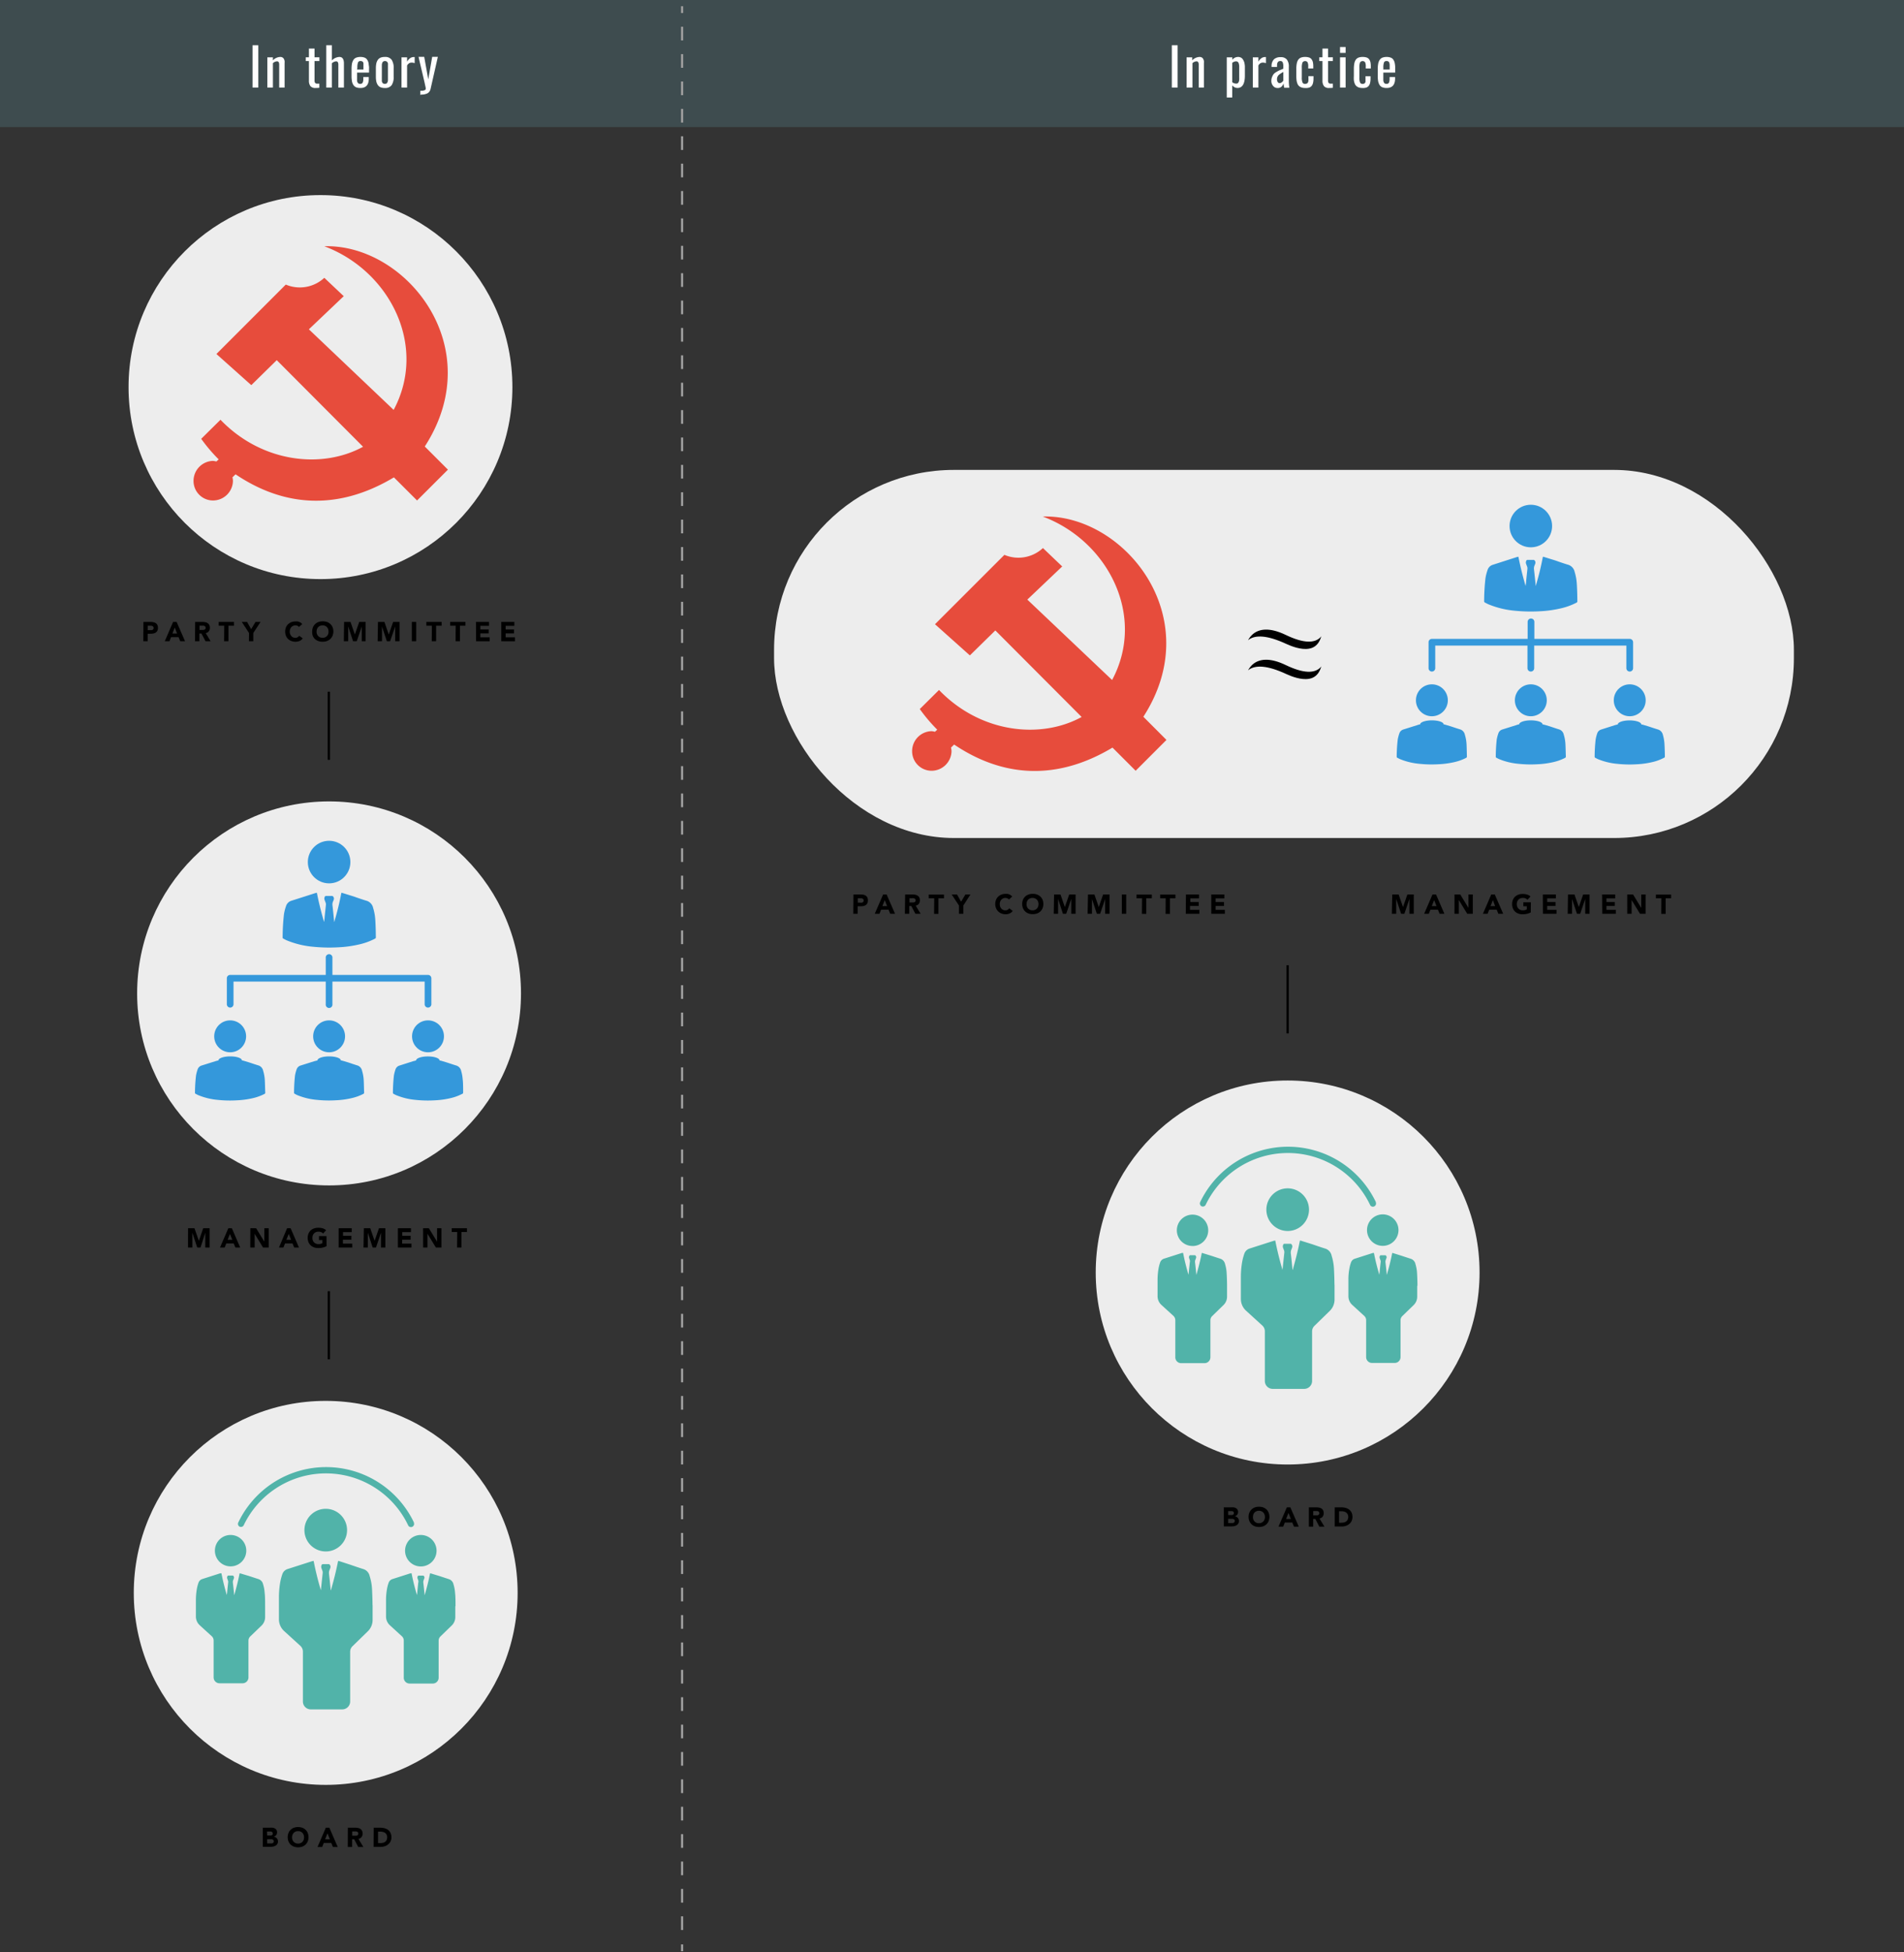
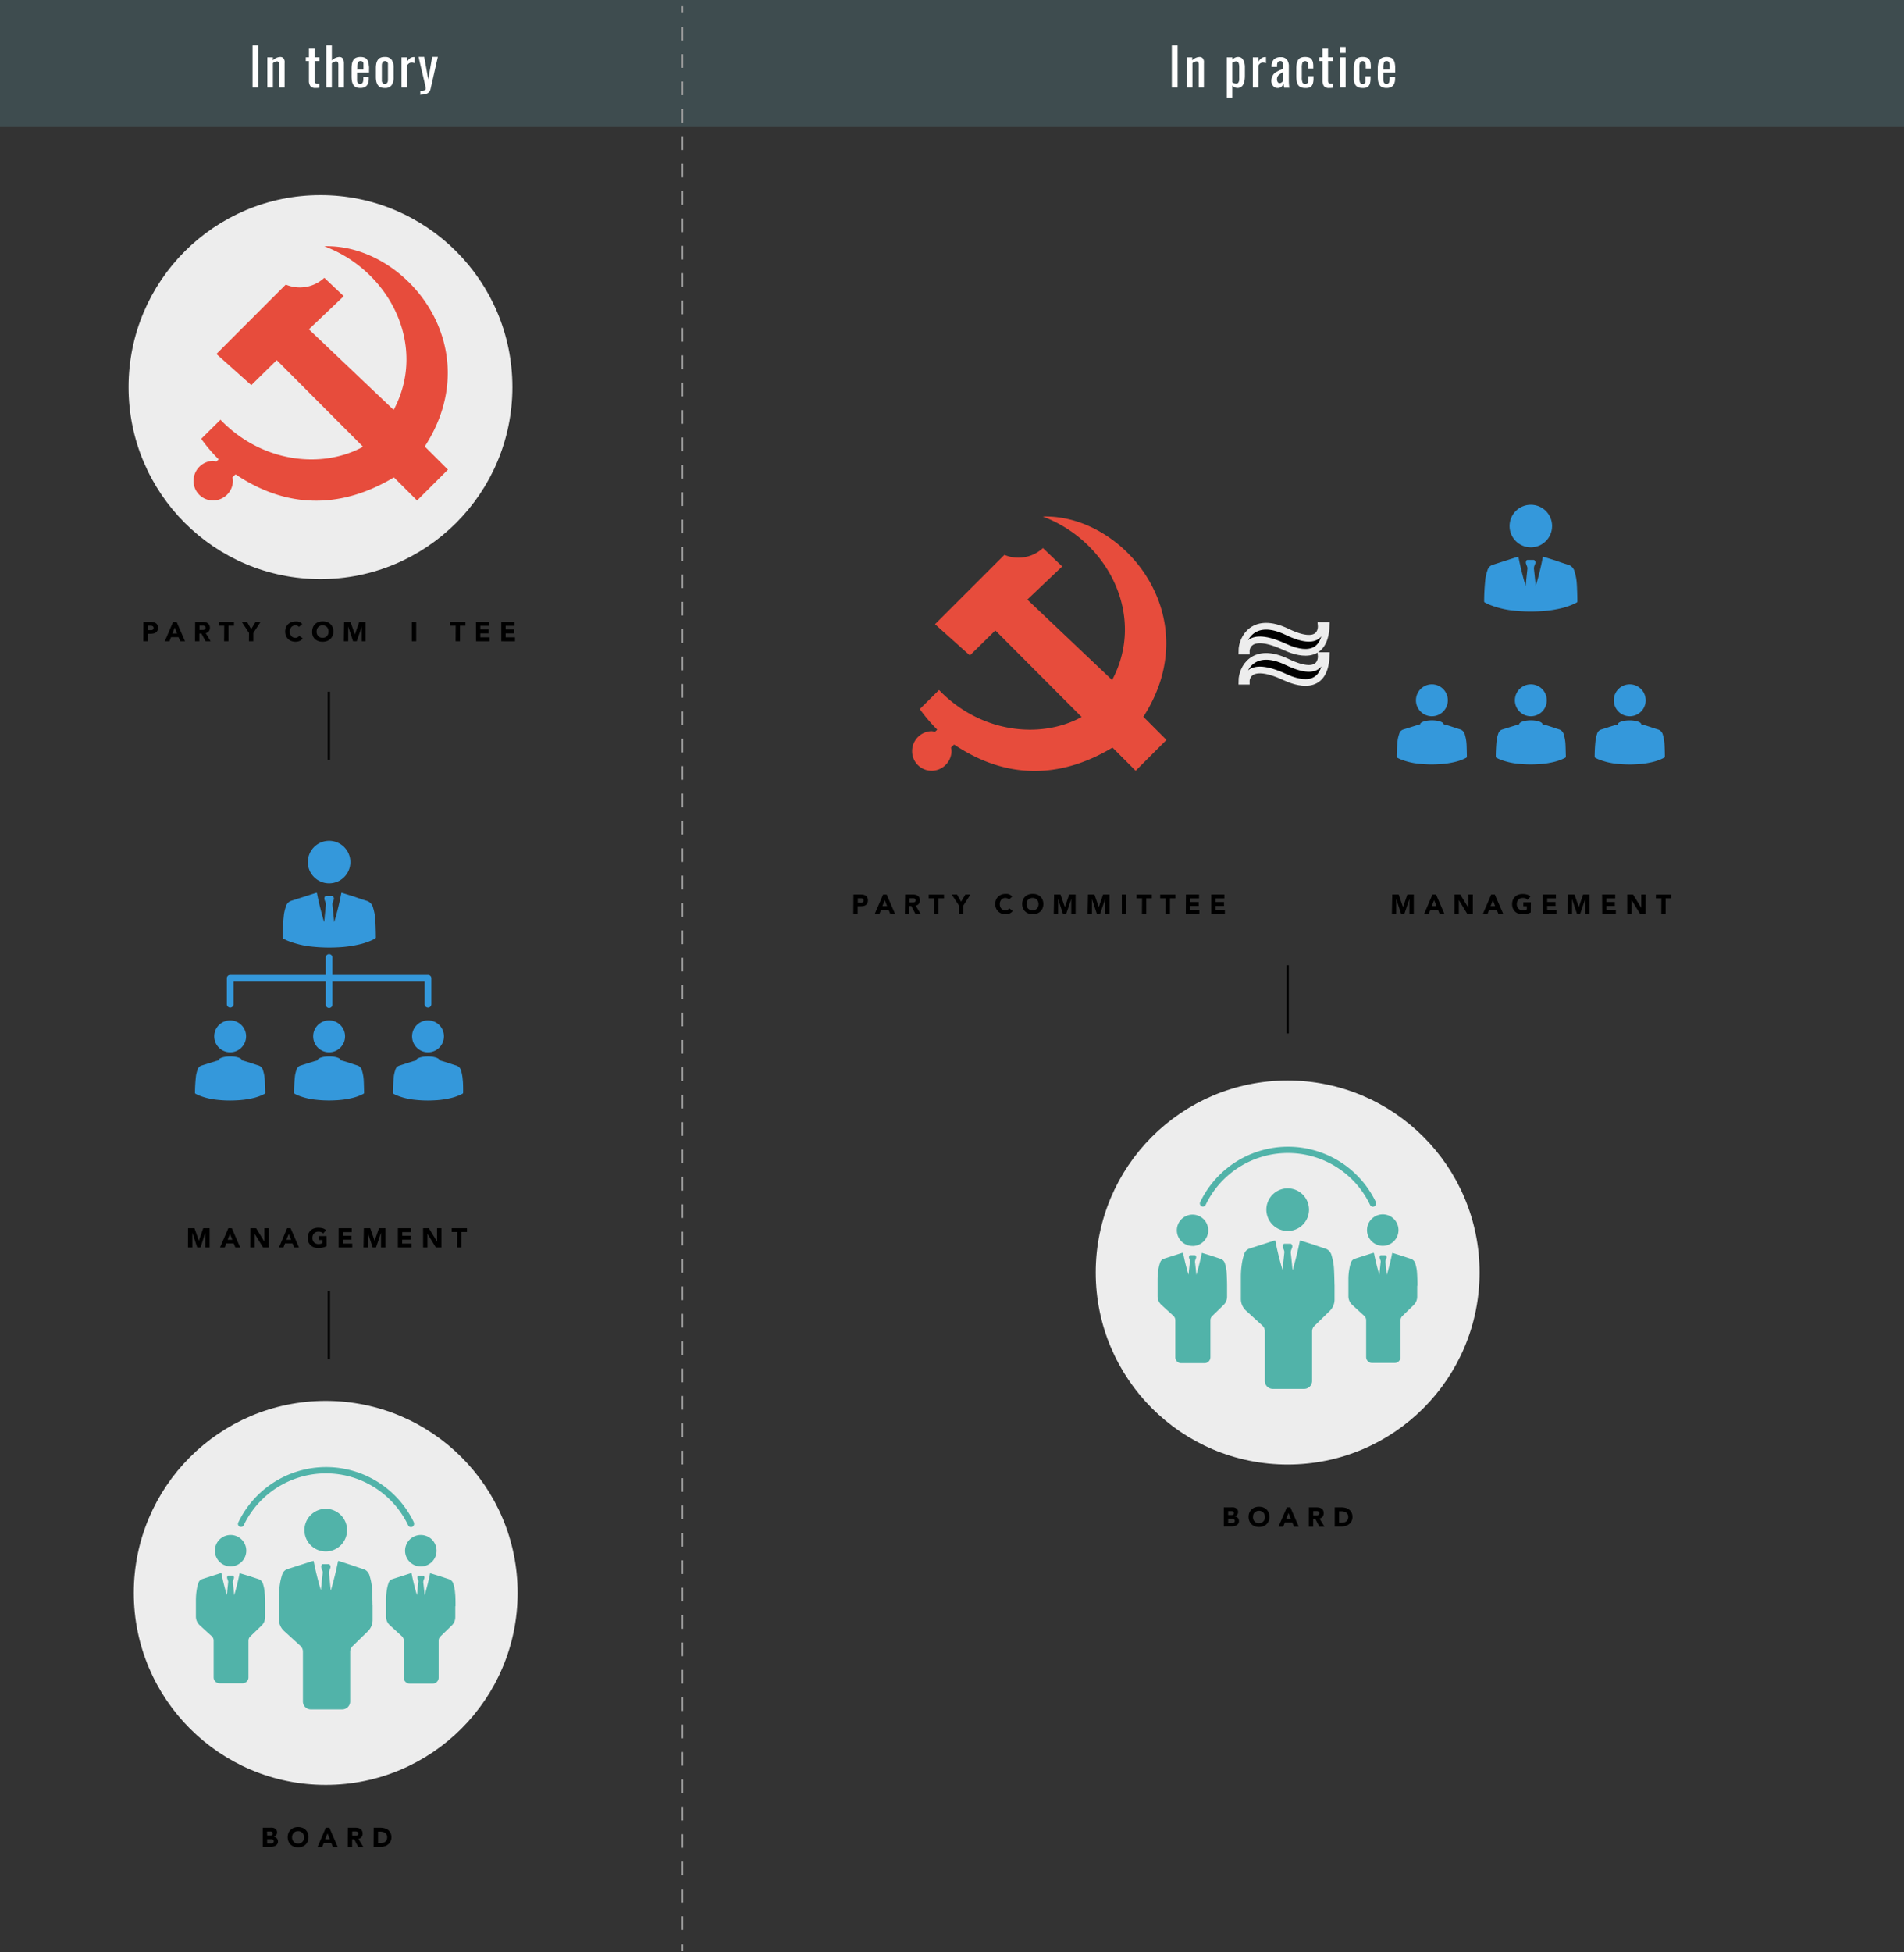
<svg xmlns="http://www.w3.org/2000/svg" id="Layer_1" data-name="Layer 1" viewBox="0 0 436.8 447.67">
  <rect x="0" y="0" width="436.8" height="447.67" fill="#333333" stroke="none" />
  <defs>
    <style>.cls-1{fill:#ededed;}.cls-2{fill:#3e4c4f;}.cls-3{fill:#51b3a9;}.cls-4{fill:#e74c3c;}.cls-5{fill:#3498db;}.cls-6{fill:#fff;}.cls-7,.cls-8,.cls-9{fill:none;stroke-width:0.52px;}.cls-7{stroke:#000;}.cls-10,.cls-7,.cls-8,.cls-9{stroke-miterlimit:10;}.cls-8,.cls-9{stroke:#9b9b9b;}.cls-9{stroke-dasharray:3.14 3.14;}.cls-10{stroke:#ededed;stroke-width:1.54px;}</style>
  </defs>
  <title>in theory in practice</title>
-   <rect class="cls-1" x="177.58" y="107.76" width="233.96" height="84.41" rx="41.25" ry="41.25" />
  <rect class="cls-2" x="-5.1" y="-6" width="447" height="35.14" />
  <circle class="cls-1" cx="74.72" cy="365.28" r="44.03" />
  <path class="cls-3" d="M74.73,346a4.89,4.89,0,1,1-4.89,4.93A4.89,4.89,0,0,1,74.73,346Zm10.73,22c0-.87-.07-3-.13-3.87a11.74,11.74,0,0,0-.52-2.69,2.15,2.15,0,0,0-1.39-1.6c-1-.31-2-.65-3-1L77.83,358c-.26-.08-.26-.06-.32.23-.41,2.06-.92,4.07-1.49,6.07,0,.14-.09.27-.15.45v-.13c-.13-1.22-.24-2.45-.39-3.68a1.77,1.77,0,0,1,.13-.94,4.68,4.68,0,0,0,.18-.48.72.72,0,0,0-.3-.83H74a.24.24,0,0,0-.15.09.9.9,0,0,0-.1.84c.07.19.13.39.21.57a1.26,1.26,0,0,1,.06.61c-.09.88-.19,1.78-.28,2.66l-.13,1.21h0c-.65-2.16-1.21-4.42-1.66-6.72l-.34.06-2.88.92-2.71.87A1.85,1.85,0,0,0,64.77,361a12.72,12.72,0,0,0-.5,1.93,20.38,20.38,0,0,0-.28,3.41v5a3.64,3.64,0,0,0,1.19,2.69l3.72,3.39a1.79,1.79,0,0,1,.59,1.34v11.39A1.81,1.81,0,0,0,71.31,392h7.2a1.82,1.82,0,0,0,1.82-1.81V378.81a1.77,1.77,0,0,1,.54-1.3l3.5-3.41a3.62,3.62,0,0,0,1.11-2.61v-3.36h0A.41.41,0,0,1,85.46,368ZM52.9,359.2a3.6,3.6,0,1,0-3.6-3.6A3.6,3.6,0,0,0,52.9,359.2Zm7.92,9c0-.64,0-2.22-.1-2.88a8.5,8.5,0,0,0-.36-2,1.62,1.62,0,0,0-1-1.18l-2.2-.72-2-.6c-.18-.06-.18-.05-.23.17-.3,1.52-.68,3-1.1,4.49a1.15,1.15,0,0,1-.11.33v-.09c-.09-.91-.18-1.81-.29-2.72a1.27,1.27,0,0,1,.1-.72,3.62,3.62,0,0,0,.13-.35.53.53,0,0,0-.22-.62H52.33a.15.15,0,0,0-.11.08.65.65,0,0,0-.08.62l.15.43a.83.83,0,0,1,.05.44l-.21,2c0,.3-.07.6-.1.9h0c-.48-1.63-.9-3.28-1.23-5l-.25,0-2.16.69-2,.64a1.36,1.36,0,0,0-.87.89,9,9,0,0,0-.37,1.44,15.33,15.33,0,0,0-.21,2.53v3.73a2.7,2.7,0,0,0,.88,2l2.75,2.51a1.34,1.34,0,0,1,.44,1v8.45a1.35,1.35,0,0,0,1.35,1.35h5.33A1.35,1.35,0,0,0,57,384.72h0v-8.45a1.35,1.35,0,0,1,.41-1L60,372.78a2.7,2.7,0,0,0,.82-1.93v-2.49h0v-.12Zm32.11-12.65A3.61,3.61,0,1,0,96.54,352,3.61,3.61,0,0,0,92.93,355.58Zm11.57,12.78v-.12c0-.64,0-2.23-.1-2.88a8.5,8.5,0,0,0-.36-2,1.59,1.59,0,0,0-1-1.18l-2.19-.72-2-.61c-.18-.05-.18-.05-.23.18-.3,1.52-.68,3-1.1,4.48a1.47,1.47,0,0,1-.11.34v-.09c-.09-.91-.18-1.82-.29-2.72a1.26,1.26,0,0,1,.1-.72c0-.12.09-.23.13-.35a.53.53,0,0,0-.22-.62H96a.19.19,0,0,0-.12.07.65.65,0,0,0-.07.62l.15.43a.87.87,0,0,1,0,.45c-.08.66-.14,1.32-.21,2,0,.3-.07.59-.1.9h0c-.48-1.63-.9-3.28-1.23-5l-.25,0-2.16.69-2,.64a1.36,1.36,0,0,0-.87.89,8,8,0,0,0-.37,1.44,14.32,14.32,0,0,0-.21,2.53v3.72a2.69,2.69,0,0,0,.88,2l2.75,2.52a1.33,1.33,0,0,1,.44,1v8.44A1.34,1.34,0,0,0,94,386.07h5.33a1.34,1.34,0,0,0,1.3-1.35v-8.45a1.35,1.35,0,0,1,.41-1l2.6-2.52a2.69,2.69,0,0,0,.81-1.93v-2.49h0ZM54.93,350.07a.72.72,0,0,0,1-.34,20.9,20.9,0,0,1,37.68,0,.71.71,0,0,0,.93.41.72.72,0,0,0,.41-.93.31.31,0,0,0,0-.1,22.33,22.33,0,0,0-40.27,0A.72.72,0,0,0,54.93,350.07Z" />
  <circle class="cls-1" cx="73.52" cy="88.77" r="44.03" />
  <path class="cls-4" d="M74.4,56.47C89.46,62.12,98.14,79.34,90.31,94L70.86,75.52l8-7.6L74.4,63.71a8.26,8.26,0,0,1-8.84,1.55L49.65,81.18l8,7.14,5.84-5.73,19.8,19.86c-9.34,5.12-23.15,3.73-32.71-6.19l-4.42,4.37a37.87,37.87,0,0,0,4,4.71,6,6,0,0,1-.53.49,5.1,5.1,0,0,0-.78-.14,4.59,4.59,0,0,0-4.45,4.61,4.47,4.47,0,0,0,4.47,4.47,4.58,4.58,0,0,0,4.57-4.49,4.49,4.49,0,0,0-.11-.82l.71-.69c11,7.41,23.37,8.45,36.33.7l5.31,5.3,7.08-7.07-5.31-5.31C112.28,79.44,93,55.91,74.4,56.47Z" />
-   <circle class="cls-1" cx="75.49" cy="227.81" r="44.03" />
  <path class="cls-5" d="M65,215.25c.28.14.56.3.85.42a20.71,20.71,0,0,0,6,1.44,36.88,36.88,0,0,0,5.66.13,26.39,26.39,0,0,0,5-.69,14.65,14.65,0,0,0,3.41-1.24c.3-.16.33-.19.3-.59,0-.87-.06-3-.13-3.85a11.53,11.53,0,0,0-.49-2.67,2.17,2.17,0,0,0-1.39-1.6c-1-.3-2-.64-3-1l-2.64-.82c-.24-.08-.25-.07-.31.23a61.27,61.27,0,0,1-1.46,6,1.86,1.86,0,0,1-.14.45v-.12c-.12-1.23-.24-2.45-.38-3.67a1.69,1.69,0,0,1,.12-.94,3.8,3.8,0,0,0,.18-.47.7.7,0,0,0-.32-.8H74.73a.26.26,0,0,0-.16.09.89.89,0,0,0-.09.85c.07.19.14.39.22.58a1.21,1.21,0,0,1,.06.6l-.28,2.65c0,.4-.08.77-.13,1.21h0c-.64-2.19-1.21-4.41-1.65-6.7a1.86,1.86,0,0,0-.34.06l-5.57,1.78a1.84,1.84,0,0,0-1.17,1.21,10.35,10.35,0,0,0-.47,1.82,48.34,48.34,0,0,0-.31,5.25A.36.36,0,0,0,65,215.25Z" />
  <circle class="cls-5" cx="75.5" cy="197.69" r="4.88" />
  <circle class="cls-5" cx="52.8" cy="237.65" r="3.66" />
  <path class="cls-5" d="M60.74,247.55a9.13,9.13,0,0,0-.37-2,1.63,1.63,0,0,0-1-1.2c-.77-.23-1.49-.48-2.22-.72l-1-.3a6.36,6.36,0,0,0-.66-.17c0-.51-1.21-.91-2.67-.91s-2.71.41-2.71.93c-.24.05-.48.11-.71.18l-3.19,1a1.39,1.39,0,0,0-.88.9,9.2,9.2,0,0,0-.36,1.37,36.66,36.66,0,0,0-.24,3.92.26.26,0,0,0,.14.28c.22.11.43.23.64.32A15.36,15.36,0,0,0,50,252.23a26.34,26.34,0,0,0,4.26.1,20.09,20.09,0,0,0,3.79-.51,11.29,11.29,0,0,0,2.57-.93c.22-.12.24-.15.23-.45C60.81,249.8,60.79,248.2,60.74,247.55Z" />
  <circle class="cls-5" cx="75.5" cy="237.65" r="3.66" />
  <path class="cls-5" d="M83.43,247.55a9.13,9.13,0,0,0-.37-2,1.61,1.61,0,0,0-1-1.2c-.77-.23-1.49-.49-2.23-.73l-1-.3c-.21-.06-.43-.12-.65-.16,0-.51-1.22-.91-2.68-.91s-2.66.41-2.68.93l-.72.18-3.18,1a1.39,1.39,0,0,0-.88.9,8.13,8.13,0,0,0-.36,1.37,36.64,36.64,0,0,0-.22,3.92.26.26,0,0,0,.15.28c.21.11.42.23.63.32a15.36,15.36,0,0,0,4.47,1.07,26.37,26.37,0,0,0,4.26.1,19.78,19.78,0,0,0,3.76-.51,11.12,11.12,0,0,0,2.57-.93c.22-.12.24-.15.23-.45C83.5,249.8,83.48,248.2,83.43,247.55Z" />
  <circle class="cls-5" cx="98.19" cy="237.65" r="3.66" />
  <path class="cls-5" d="M106.25,250.45c0-.65,0-2.25-.1-2.89a9.2,9.2,0,0,0-.36-2,1.64,1.64,0,0,0-1.07-1.2c-.77-.23-1.49-.48-2.23-.72l-1-.3c-.21-.07-.44-.12-.66-.17,0-.51-1.21-.91-2.67-.91s-2.71.41-2.71.93l-.72.18-3.13,1a1.39,1.39,0,0,0-.88.9,9.17,9.17,0,0,0-.35,1.37,36.65,36.65,0,0,0-.23,3.92.26.26,0,0,0,.15.28c.21.11.42.23.64.32a15.22,15.22,0,0,0,4.46,1.07,26.37,26.37,0,0,0,4.26.1,19.47,19.47,0,0,0,3.73-.51,11,11,0,0,0,2.57-.93C106.22,250.77,106.25,250.75,106.25,250.45Z" />
  <path class="cls-5" d="M52.8,231.06a.77.77,0,0,0,.77-.77V225.1H74.73v5.19a.77.77,0,1,0,1.53,0V225.1H97.42v5.19a.77.77,0,0,0,1.54,0v-5.95a.77.77,0,0,0-.77-.77H76.26v-3.9a.77.77,0,1,0-1.53,0v3.9H52.8a.76.76,0,0,0-.76.77v5.95A.77.77,0,0,0,52.8,231.06Z" />
  <path class="cls-6" d="M57.94,20.08v-9.7h1.32v9.7Z" />
  <path class="cls-6" d="M61.33,20.08V13.15h1.28v.69a2.44,2.44,0,0,1,1.69-.78,1,1,0,0,1,.5.12.83.83,0,0,1,.33.34,1.72,1.72,0,0,1,.16.45,2.64,2.64,0,0,1,0,.51v5.6H64.05V14.85a1.26,1.26,0,0,0-.11-.59.48.48,0,0,0-.44-.19,1.48,1.48,0,0,0-.89.42v5.59Z" />
  <path class="cls-6" d="M72.37,20.18a1.45,1.45,0,0,1-1.14-.41,2,2,0,0,1-.36-1.25V14h-.72v-.86h.72v-2h1.29v2h1.11V14H72.16v4.43a1,1,0,0,0,.13.58.58.58,0,0,0,.5.17,3.18,3.18,0,0,0,.47,0v.95A6.87,6.87,0,0,1,72.37,20.18Z" />
  <path class="cls-6" d="M74.85,20.08v-9.7h1.28v3.49a2.54,2.54,0,0,1,1.74-.81,1,1,0,0,1,.5.12.81.81,0,0,1,.32.34,1.42,1.42,0,0,1,.16.45,2.59,2.59,0,0,1,.05.51v5.6H77.62V14.85a1.13,1.13,0,0,0-.12-.59.45.45,0,0,0-.43-.19,1.6,1.6,0,0,0-.94.45v5.56Z" />
  <path class="cls-6" d="M82.68,20.18a2.71,2.71,0,0,1-1-.17,1.42,1.42,0,0,1-.62-.54,2.28,2.28,0,0,1-.32-.85,6.87,6.87,0,0,1-.09-1.21V15.83a7,7,0,0,1,.09-1.22,2.6,2.6,0,0,1,.33-.85,1.31,1.31,0,0,1,.63-.53,2.62,2.62,0,0,1,1-.17,2.67,2.67,0,0,1,.66.07,2,2,0,0,1,.49.19,1.1,1.1,0,0,1,.35.33,2.11,2.11,0,0,1,.24.44,2.54,2.54,0,0,1,.14.56c0,.22.06.44.08.66s0,.48,0,.77v.56H81.91v1.43a2.86,2.86,0,0,0,0,.37,1.23,1.23,0,0,0,.06.34,1.86,1.86,0,0,0,.13.23.46.46,0,0,0,.22.17.72.72,0,0,0,.31.05.58.58,0,0,0,.57-.28,1.92,1.92,0,0,0,.15-.86v-.42h1.25v.27C84.63,19.43,84,20.18,82.68,20.18Zm-.77-4.24h1.47v-.62c0-.19,0-.34,0-.46s0-.25,0-.37a.75.75,0,0,0-.12-.27.56.56,0,0,0-.21-.16.79.79,0,0,0-.32-.06.58.58,0,0,0-.6.33,3.41,3.41,0,0,0-.15,1.24Z" />
  <path class="cls-6" d="M88.29,20.18a2.46,2.46,0,0,1-1-.17,1.49,1.49,0,0,1-.63-.53,2.44,2.44,0,0,1-.33-.79,5.56,5.56,0,0,1-.1-1.07v-2a5.56,5.56,0,0,1,.1-1.07,2.44,2.44,0,0,1,.33-.79,1.49,1.49,0,0,1,.63-.53,2.46,2.46,0,0,1,1-.17,1.79,1.79,0,0,1,1.56.65,3.31,3.31,0,0,1,.46,1.91v2a3.31,3.31,0,0,1-.46,1.91A1.79,1.79,0,0,1,88.29,20.18Zm0-.95a.75.75,0,0,0,.31-.05.4.4,0,0,0,.21-.18,1.71,1.71,0,0,0,.12-.23,1.68,1.68,0,0,0,.07-.33c0-.14,0-.26,0-.35V15.2c0-.07,0-.17,0-.3a1.87,1.87,0,0,0,0-.3c0-.07,0-.15-.08-.24a.48.48,0,0,0-.13-.19.67.67,0,0,0-.2-.12.75.75,0,0,0-.54,0,.56.56,0,0,0-.2.12.48.48,0,0,0-.13.19,1.47,1.47,0,0,0-.12.54c0,.13,0,.23,0,.3a3,3,0,0,0,0,.33v2.18a2.93,2.93,0,0,0,0,.33c0,.07,0,.17,0,.3a1.68,1.68,0,0,0,0,.3,1.27,1.27,0,0,0,.08.23.53.53,0,0,0,.13.2.56.56,0,0,0,.2.12A.77.77,0,0,0,88.29,19.23Z" />
  <path class="cls-6" d="M92.11,20.08V13.15h1.28v1a2.45,2.45,0,0,1,.73-.83,1.49,1.49,0,0,1,.8-.24h.21v1.41a1.93,1.93,0,0,0-.7-.13,1.13,1.13,0,0,0-.56.14,1.53,1.53,0,0,0-.48.52v5.06Z" />
  <path class="cls-6" d="M96.42,21.81v-1a2.27,2.27,0,0,0,1.09-.16c.16-.11.2-.34.12-.67-.11-.49-.18-.81-.22-1-.13-.58-.36-1.57-.69-2.95s-.56-2.36-.7-3h1.3l.93,5.18.9-5.18h1.3l-1.66,7.31a1.52,1.52,0,0,1-.7,1.05,3.13,3.13,0,0,1-1.51.3Z" />
  <path class="cls-6" d="M268.83,20.08v-9.7h1.33v9.7Z" />
  <path class="cls-6" d="M272.22,20.08V13.15h1.29v.69a2.44,2.44,0,0,1,1.69-.78,1,1,0,0,1,.5.12.83.83,0,0,1,.33.34,1.72,1.72,0,0,1,.16.45,2.64,2.64,0,0,1,0,.51v5.6H275V14.85a1.13,1.13,0,0,0-.12-.59.45.45,0,0,0-.43-.19,1.48,1.48,0,0,0-.89.42v5.59Z" />
  <path class="cls-6" d="M281.43,22.36V13.15h1.28v.56a1.69,1.69,0,0,1,1.32-.65,1.33,1.33,0,0,1,.61.13,1.13,1.13,0,0,1,.44.36,3.05,3.05,0,0,1,.28.5,2.38,2.38,0,0,1,.16.57,4.73,4.73,0,0,1,.07.56c0,.15,0,.32,0,.48v1.68c0,1.89-.58,2.84-1.72,2.84a1.58,1.58,0,0,1-1.18-.61v2.79Zm2.2-3.19a.61.61,0,0,0,.28-.06.44.44,0,0,0,.19-.19,2.39,2.39,0,0,0,.13-.28,1.59,1.59,0,0,0,.06-.38,3.34,3.34,0,0,0,0-.43c0-.12,0-.29,0-.49V15.66c0-.19,0-.36,0-.5a3.41,3.41,0,0,0-.06-.43,1.26,1.26,0,0,0-.12-.36.66.66,0,0,0-.22-.22.58.58,0,0,0-.33-.08,1.41,1.41,0,0,0-.87.35v4.44A1.5,1.5,0,0,0,283.63,19.17Z" />
  <path class="cls-6" d="M287.41,20.08V13.15h1.28v1a2.45,2.45,0,0,1,.73-.83,1.47,1.47,0,0,1,.8-.24h.21v1.41a2,2,0,0,0-.7-.13,1.17,1.17,0,0,0-.57.14,1.52,1.52,0,0,0-.47.52v5.06Z" />
  <path class="cls-6" d="M293.06,20.18a1.23,1.23,0,0,1-1-.49,1.69,1.69,0,0,1-.4-1.12,2.31,2.31,0,0,1,.16-.89,3.24,3.24,0,0,1,.34-.65,2.22,2.22,0,0,1,.63-.51c.3-.18.53-.3.69-.38l.86-.36.06,0v-.5a2.42,2.42,0,0,0-.14-1,.56.56,0,0,0-.56-.28c-.48,0-.73.33-.73,1v.35l-1.26,0a2.54,2.54,0,0,1,0-.26,2.12,2.12,0,0,1,.58-1.51,2.15,2.15,0,0,1,1.49-.47,1.72,1.72,0,0,1,1.44.55,2.53,2.53,0,0,1,.45,1.64v3.17a12.24,12.24,0,0,0,.12,1.66h-1.17a8,8,0,0,1-.17-1,1.87,1.87,0,0,1-.5.79A1.29,1.29,0,0,1,293.06,20.18Zm.51-1.11a.79.79,0,0,0,.48-.19,1.78,1.78,0,0,0,.36-.38v-2a6.33,6.33,0,0,0-.89.56,1.33,1.33,0,0,0-.56,1.08,1.18,1.18,0,0,0,.15.65A.52.52,0,0,0,293.57,19.07Z" />
  <path class="cls-6" d="M299.41,20.18a2.47,2.47,0,0,1-.86-.13,1.59,1.59,0,0,1-.58-.36,1.45,1.45,0,0,1-.35-.58,3.16,3.16,0,0,1-.18-.75,8.47,8.47,0,0,1-.05-.94v-1.6a6.47,6.47,0,0,1,.09-1.17,2.51,2.51,0,0,1,.29-.85,1.4,1.4,0,0,1,.62-.56,2.52,2.52,0,0,1,1-.18,2.78,2.78,0,0,1,.93.13,1.12,1.12,0,0,1,.58.43,1.78,1.78,0,0,1,.3.67,5,5,0,0,1,.08,1v.41h-1.16v-.42a2.18,2.18,0,0,0-.15-1,.72.72,0,0,0-1.17.06,3.31,3.31,0,0,0-.15,1.23v2.18a2.85,2.85,0,0,0,.17,1.19.6.6,0,0,0,.6.3.71.71,0,0,0,.31-.06A.49.49,0,0,0,300,19a.7.7,0,0,0,.12-.26,1.77,1.77,0,0,0,.05-.32c0-.11,0-.24,0-.4v-.56h1.16V18a4.22,4.22,0,0,1-.09.94,1.76,1.76,0,0,1-.29.7,1.2,1.2,0,0,1-.59.44A2.42,2.42,0,0,1,299.41,20.18Z" />
  <path class="cls-6" d="M304.89,20.18a1.43,1.43,0,0,1-1.14-.41,2,2,0,0,1-.36-1.25V14h-.73v-.86h.73v-2h1.28v2h1.11V14h-1.11v4.43a1,1,0,0,0,.13.58.59.59,0,0,0,.5.17,3.43,3.43,0,0,0,.48,0v.95A7.13,7.13,0,0,1,304.89,20.18Z" />
  <path class="cls-6" d="M307.42,12.13V10.78h1.28v1.35Zm0,7.95V13.15h1.28v6.93Z" />
  <path class="cls-6" d="M312.56,20.18a2.47,2.47,0,0,1-.86-.13,1.59,1.59,0,0,1-.58-.36,1.45,1.45,0,0,1-.35-.58,3.16,3.16,0,0,1-.18-.75,8.47,8.47,0,0,1,0-.94v-1.6a6.47,6.47,0,0,1,.09-1.17,2.51,2.51,0,0,1,.29-.85,1.4,1.4,0,0,1,.62-.56,2.52,2.52,0,0,1,1-.18,2.78,2.78,0,0,1,.93.13,1.18,1.18,0,0,1,.59.43,1.94,1.94,0,0,1,.29.67,5,5,0,0,1,.08,1v.41h-1.16v-.42a2.18,2.18,0,0,0-.15-1,.72.72,0,0,0-1.17.06,3.37,3.37,0,0,0-.14,1.23v2.18a2.89,2.89,0,0,0,.16,1.19.6.6,0,0,0,.6.3.71.71,0,0,0,.31-.06.49.49,0,0,0,.21-.16.7.7,0,0,0,.12-.26,1.77,1.77,0,0,0,0-.32c0-.11,0-.24,0-.4v-.56h1.16V18a4.22,4.22,0,0,1-.09.94,1.76,1.76,0,0,1-.29.7,1.2,1.2,0,0,1-.59.44A2.42,2.42,0,0,1,312.56,20.18Z" />
  <path class="cls-6" d="M318.11,20.18a2.7,2.7,0,0,1-1-.17,1.39,1.39,0,0,1-.63-.54,2.68,2.68,0,0,1-.32-.85,6.87,6.87,0,0,1-.09-1.21V15.83a6.89,6.89,0,0,1,.1-1.22,2.4,2.4,0,0,1,.33-.85,1.33,1.33,0,0,1,.62-.53,2.64,2.64,0,0,1,1-.17,2.59,2.59,0,0,1,.65.07,2.09,2.09,0,0,1,.5.19,1.22,1.22,0,0,1,.35.33,2.11,2.11,0,0,1,.24.44,2.54,2.54,0,0,1,.14.56,4.93,4.93,0,0,1,.07.66c0,.22,0,.48,0,.77v.56h-2.72v1.43c0,.1,0,.22,0,.37a1.65,1.65,0,0,0,.07.34,1.1,1.1,0,0,0,.13.23.39.39,0,0,0,.21.17.8.8,0,0,0,.32.05.58.58,0,0,0,.57-.28,2.1,2.1,0,0,0,.14-.86v-.42h1.26v.27C320.07,19.43,319.42,20.18,318.11,20.18Zm-.76-4.24h1.46v-.62c0-.19,0-.34,0-.46a2.2,2.2,0,0,0-.06-.37.75.75,0,0,0-.12-.27.49.49,0,0,0-.21-.16.73.73,0,0,0-.32-.06.59.59,0,0,0-.6.33,3.47,3.47,0,0,0-.14,1.24Z" />
  <path d="M32.9,142.62h1.65a3.41,3.41,0,0,1,.65.07,1.47,1.47,0,0,1,.53.21,1,1,0,0,1,.37.41,1.47,1.47,0,0,1,.13.66,1.57,1.57,0,0,1-.12.65,1.19,1.19,0,0,1-.35.42,1.36,1.36,0,0,1-.52.22,3.24,3.24,0,0,1-.65.07h-.71v1.72h-1Zm1,1.88h.65a1,1,0,0,0,.25,0,.53.53,0,0,0,.22-.08.41.41,0,0,0,.16-.16.53.53,0,0,0,.06-.26.46.46,0,0,0-.08-.27.45.45,0,0,0-.2-.16,1.07,1.07,0,0,0-.27-.08h-.79Z" />
  <path d="M39.71,142.62h.81l1.93,4.43h-1.1l-.39-.94H39.24l-.36.94H37.8Zm.38,1.29-.54,1.38h1.08Z" />
  <path d="M44.77,142.62h1.71a3.3,3.3,0,0,1,.64.07,1.48,1.48,0,0,1,.53.22,1.1,1.1,0,0,1,.36.41,1.39,1.39,0,0,1,.14.65,1.27,1.27,0,0,1-.25.8,1.13,1.13,0,0,1-.71.41l1.13,1.87H47.15l-.93-1.77h-.48v1.77h-1Zm1,1.84h.85a1.07,1.07,0,0,0,.27-.06.48.48,0,0,0,.2-.15.44.44,0,0,0,.08-.28.54.54,0,0,0-.07-.27.65.65,0,0,0-.18-.15.61.61,0,0,0-.24-.07l-.27,0h-.64Z" />
  <path d="M51.44,143.49H50.17v-.87h3.51v.87H52.41v3.56h-1Z" />
  <path d="M57.13,145.16l-1.66-2.54h1.21l.94,1.66,1-1.66h1.15l-1.66,2.54v1.89h-1Z" />
  <path d="M68.59,143.77a.92.92,0,0,0-.35-.26,1.06,1.06,0,0,0-.48-.1,1.19,1.19,0,0,0-.51.11,1.33,1.33,0,0,0-.41.29,1.6,1.6,0,0,0-.27.46,1.67,1.67,0,0,0,0,1.14,1.46,1.46,0,0,0,.27.45,1.14,1.14,0,0,0,.39.3,1.21,1.21,0,0,0,.5.1,1,1,0,0,0,.91-.47l.81.6a1.69,1.69,0,0,1-.71.59,2.32,2.32,0,0,1-.89.18,2.73,2.73,0,0,1-1-.16,2.2,2.2,0,0,1-.75-.46,2.11,2.11,0,0,1-.5-.74,2.68,2.68,0,0,1,0-1.93,2.07,2.07,0,0,1,.5-.73,2.22,2.22,0,0,1,.75-.47,3,3,0,0,1,1-.16,1.72,1.72,0,0,1,.39,0,1.4,1.4,0,0,1,.4.11,1.93,1.93,0,0,1,.38.19,1.57,1.57,0,0,1,.32.31Z" />
  <path d="M71.62,144.84a2.5,2.5,0,0,1,.18-1,2.07,2.07,0,0,1,.5-.73,2.22,2.22,0,0,1,.75-.47,2.93,2.93,0,0,1,1-.16,3,3,0,0,1,1,.16,2.22,2.22,0,0,1,.75.47,2.07,2.07,0,0,1,.5.73,2.68,2.68,0,0,1,0,1.93,2.11,2.11,0,0,1-.5.74A2.2,2.2,0,0,1,75,147a2.73,2.73,0,0,1-1,.16,2.69,2.69,0,0,1-1-.16,2.2,2.2,0,0,1-.75-.46,2.11,2.11,0,0,1-.5-.74A2.49,2.49,0,0,1,71.62,144.84Zm1,0a1.7,1.7,0,0,0,.1.57,1.48,1.48,0,0,0,.28.45,1.19,1.19,0,0,0,.43.3,1.67,1.67,0,0,0,1.14,0,1.28,1.28,0,0,0,.43-.3,1.48,1.48,0,0,0,.28-.45,1.85,1.85,0,0,0,0-1.14,1.24,1.24,0,0,0-.71-.75,1.53,1.53,0,0,0-1.14,0,1.3,1.3,0,0,0-.43.29,1.42,1.42,0,0,0-.28.46A1.7,1.7,0,0,0,72.63,144.84Z" />
  <path d="M78.94,142.62h1.47l1,2.89h0l1-2.89h1.47v4.43H83v-3.39h0l-1.16,3.39H81l-1.12-3.39h0v3.39h-1Z" />
-   <path d="M86.71,142.62h1.48l1,2.89h0l1-2.89h1.47v4.43h-1v-3.39h0l-1.16,3.39h-.75l-1.12-3.39h0v3.39h-1Z" />
  <path d="M94.48,142.62h1v4.43h-1Z" />
-   <path d="M99.08,143.49H97.81v-.87h3.5v.87h-1.26v3.56h-1Z" />
  <path d="M104.54,143.49h-1.26v-.87h3.5v.87h-1.26v3.56h-1Z" />
  <path d="M109.19,142.62h3v.9h-2v.83h1.92v.9h-1.92v.9h2.15v.9h-3.12Z" />
  <path d="M115,142.62h3v.9h-2v.83h1.92v.9H116v.9h2.14v.9H115Z" />
  <path d="M43.14,281.66h1.48l1,2.89h0l1-2.89h1.47v4.43h-1v-3.4h0L46,286.09h-.75l-1.12-3.4h0v3.4h-1Z" />
  <path d="M52.38,281.66h.81l1.92,4.43H54l-.38-.94H51.91l-.37.94H50.47Zm.37,1.29-.53,1.37H53.3Z" />
  <path d="M57.43,281.66h1.33l1.88,3.08h0v-3.08h1v4.43H60.35l-1.93-3.16h0v3.16h-1Z" />
  <path d="M65.86,281.66h.81l1.92,4.43h-1.1l-.38-.94H65.39l-.37.94H64Zm.38,1.29-.54,1.37h1.08Z" />
  <path d="M74.92,285.77a3.75,3.75,0,0,1-.9.33,4.34,4.34,0,0,1-1,.1,2.91,2.91,0,0,1-1-.16,2.27,2.27,0,0,1-.76-.47,2.21,2.21,0,0,1-.5-.73,2.68,2.68,0,0,1,0-1.93,2.08,2.08,0,0,1,1.26-1.2,2.67,2.67,0,0,1,1-.16,3.76,3.76,0,0,1,1,.12,2,2,0,0,1,.79.45l-.69.75a1.28,1.28,0,0,0-.45-.32,1.67,1.67,0,0,0-.63-.1,1.47,1.47,0,0,0-.56.1,1.23,1.23,0,0,0-.44.3,1.48,1.48,0,0,0-.28.45,1.79,1.79,0,0,0-.09.57,1.7,1.7,0,0,0,.09.57,1.42,1.42,0,0,0,.28.46,1.35,1.35,0,0,0,.44.29,1.47,1.47,0,0,0,.56.11,2.11,2.11,0,0,0,.55-.07,2,2,0,0,0,.37-.15v-.72h-.79v-.9h1.73Z" />
  <path d="M77.69,281.66h3v.9h-2v.82h1.92v.91H78.67v.9h2.14v.9H77.69Z" />
  <path d="M83.47,281.66h1.47l1,2.89h0l1-2.89h1.47v4.43h-1v-3.4h0l-1.16,3.4h-.75l-1.11-3.4h0v3.4h-1Z" />
  <path d="M91.28,281.66h3v.9h-2v.82h1.92v.91H92.26v.9H94.4v.9H91.28Z" />
  <path d="M97.06,281.66h1.33l1.88,3.08h0v-3.08h1v4.43H100l-1.93-3.16h0v3.16h-1Z" />
  <path d="M104.89,282.52h-1.26v-.86h3.5v.86h-1.27v3.57h-1Z" />
  <path d="M60.29,419.13h1.65a3.86,3.86,0,0,1,.58,0,1.67,1.67,0,0,1,.52.16,1.24,1.24,0,0,1,.38.34,1.12,1.12,0,0,1,.14.59.93.93,0,0,1-.21.62,1.16,1.16,0,0,1-.55.35h0a1.2,1.2,0,0,1,.39.13.9.9,0,0,1,.31.23.91.91,0,0,1,.2.33,1.24,1.24,0,0,1,.07.4,1.06,1.06,0,0,1-.15.58,1.18,1.18,0,0,1-.39.38,2.17,2.17,0,0,1-.54.21,2.88,2.88,0,0,1-.59.06H60.29Zm1,1.77H62l.22,0a.61.61,0,0,0,.2-.09.29.29,0,0,0,.14-.15.38.38,0,0,0,0-.22.41.41,0,0,0-.06-.23.34.34,0,0,0-.15-.14.65.65,0,0,0-.21-.07.93.93,0,0,0-.23,0h-.66Zm0,1.83h.87l.23,0a.67.67,0,0,0,.21-.09.57.57,0,0,0,.15-.16.49.49,0,0,0,.06-.25.39.39,0,0,0-.08-.25.7.7,0,0,0-.19-.15l-.26-.07h-1Z" />
  <path d="M66,421.34a2.49,2.49,0,0,1,.18-1,2.09,2.09,0,0,1,.49-.73,2.21,2.21,0,0,1,.76-.47,2.93,2.93,0,0,1,1.91,0,2,2,0,0,1,.76.47,2.11,2.11,0,0,1,.5.73,2.68,2.68,0,0,1,0,1.93,2.21,2.21,0,0,1-.5.73,2.17,2.17,0,0,1-.76.47,2.93,2.93,0,0,1-1.91,0,2.37,2.37,0,0,1-.76-.47,2.18,2.18,0,0,1-.49-.73A2.5,2.5,0,0,1,66,421.34Zm1,0a1.57,1.57,0,0,0,.1.58,1.26,1.26,0,0,0,.71.74,1.48,1.48,0,0,0,.57.11,1.4,1.4,0,0,0,.56-.11,1.35,1.35,0,0,0,.44-.29,1.48,1.48,0,0,0,.28-.45,1.81,1.81,0,0,0,.09-.58,1.69,1.69,0,0,0-.09-.56,1.42,1.42,0,0,0-.28-.46,1.37,1.37,0,0,0-.44-.3,1.4,1.4,0,0,0-.56-.1,1.48,1.48,0,0,0-.57.1,1.33,1.33,0,0,0-.43.3,1.27,1.27,0,0,0-.28.46A1.47,1.47,0,0,0,67,421.34Z" />
  <path d="M74.75,419.13h.81l1.92,4.43h-1.1l-.38-.94H74.28l-.37.94H72.84Zm.38,1.29-.54,1.37h1.08Z" />
  <path d="M79.8,419.13h1.72a2.67,2.67,0,0,1,.64.07,1.32,1.32,0,0,1,.53.22,1.1,1.1,0,0,1,.36.41,1.38,1.38,0,0,1,.14.64,1.25,1.25,0,0,1-.25.8,1.1,1.1,0,0,1-.71.42l1.13,1.87H82.19l-.93-1.77h-.48v1.77h-1Zm1,1.83h.85a.76.76,0,0,0,.27-.05.48.48,0,0,0,.2-.15.47.47,0,0,0,.07-.28.54.54,0,0,0-.06-.27.43.43,0,0,0-.18-.15.85.85,0,0,0-.24-.08h-.91Z" />
  <path d="M85.73,419.13h1.46a4.19,4.19,0,0,1,1,.12,2.52,2.52,0,0,1,.83.38,1.87,1.87,0,0,1,.57.7,2.28,2.28,0,0,1,.21,1,2,2,0,0,1-.21.94,1.87,1.87,0,0,1-.55.69,2.14,2.14,0,0,1-.79.42,2.94,2.94,0,0,1-.94.15h-1.6Zm1,3.53h.5a3,3,0,0,0,.63-.07,1.4,1.4,0,0,0,.51-.23,1.14,1.14,0,0,0,.33-.42,1.48,1.48,0,0,0,.12-.63,1.26,1.26,0,0,0-.12-.57,1.16,1.16,0,0,0-.33-.4,1.53,1.53,0,0,0-.48-.23,2.27,2.27,0,0,0-.59-.08h-.57Z" />
  <line class="cls-7" x1="75.45" y1="158.62" x2="75.45" y2="174.25" />
  <line class="cls-7" x1="75.45" y1="296.09" x2="75.45" y2="311.72" />
  <line class="cls-7" x1="295.4" y1="221.35" x2="295.4" y2="236.98" />
  <line class="cls-8" x1="156.48" y1="1.43" x2="156.48" y2="2.99" />
  <line class="cls-9" x1="156.48" y1="6.13" x2="156.48" y2="444.32" />
  <line class="cls-8" x1="156.48" y1="445.89" x2="156.48" y2="447.46" />
  <path d="M195.79,205.12h1.64a3.34,3.34,0,0,1,.65.06,1.75,1.75,0,0,1,.54.22,1.1,1.1,0,0,1,.36.41,1.44,1.44,0,0,1,.13.66,1.6,1.6,0,0,1-.12.65,1.19,1.19,0,0,1-.35.42,1.54,1.54,0,0,1-.52.22,3.27,3.27,0,0,1-.65.06h-.71v1.73h-1Zm1,1.88h.65a1.15,1.15,0,0,0,.26,0,.54.54,0,0,0,.37-.24.53.53,0,0,0,.06-.26.47.47,0,0,0-.08-.28.64.64,0,0,0-.2-.16,1.07,1.07,0,0,0-.27-.07h-.79Z" />
  <path d="M202.6,205.12h.8l1.93,4.43h-1.1l-.38-.94h-1.72l-.37.94h-1.08Zm.37,1.29-.54,1.38h1.08Z" />
  <path d="M207.65,205.12h1.71a2.62,2.62,0,0,1,.64.07,1.32,1.32,0,0,1,.53.22,1,1,0,0,1,.37.41,1.39,1.39,0,0,1,.13.65,1.3,1.3,0,0,1-.24.79,1.12,1.12,0,0,1-.72.42l1.13,1.87H210l-.93-1.77h-.48v1.77h-1Zm1,1.83h.86a.75.75,0,0,0,.26-.05.43.43,0,0,0,.2-.15.47.47,0,0,0,.08-.28.54.54,0,0,0-.07-.27.43.43,0,0,0-.18-.15.61.61,0,0,0-.24-.07,1.23,1.23,0,0,0-.27,0h-.64Z" />
  <path d="M214.32,206h-1.26v-.86h3.5V206h-1.27v3.57h-1Z" />
  <path d="M220,207.66l-1.67-2.54h1.22l.93,1.66,1-1.66h1.15L221,207.66v1.89h-1Z" />
  <path d="M231.48,206.27a1.19,1.19,0,0,0-1.35-.25,1.33,1.33,0,0,0-.41.29,1.6,1.6,0,0,0-.27.46,1.7,1.7,0,0,0-.09.57,1.79,1.79,0,0,0,.09.57,1.68,1.68,0,0,0,.27.45,1.18,1.18,0,0,0,.4.29,1,1,0,0,0,.49.11,1,1,0,0,0,.91-.47l.81.6a1.61,1.61,0,0,1-.71.58,2.13,2.13,0,0,1-.89.19,2.67,2.67,0,0,1-.95-.16A2,2,0,0,1,229,209a2.11,2.11,0,0,1-.5-.73,2.68,2.68,0,0,1,0-1.93,2.11,2.11,0,0,1,.5-.73,2.17,2.17,0,0,1,.76-.47,2.67,2.67,0,0,1,.95-.16l.39,0a2.62,2.62,0,0,1,.4.11,2,2,0,0,1,.38.2,1.93,1.93,0,0,1,.33.31Z" />
  <path d="M234.5,207.34a2.5,2.5,0,0,1,.18-1,2.11,2.11,0,0,1,.5-.73,2.22,2.22,0,0,1,.75-.47,2.76,2.76,0,0,1,1-.16,2.69,2.69,0,0,1,1,.16,2.22,2.22,0,0,1,.75.47,2,2,0,0,1,.5.73,2.68,2.68,0,0,1,0,1.93,2,2,0,0,1-.5.73,2.08,2.08,0,0,1-.75.47,2.69,2.69,0,0,1-1,.16,2.76,2.76,0,0,1-1-.16,2.08,2.08,0,0,1-.75-.47,2.11,2.11,0,0,1-.5-.73A2.49,2.49,0,0,1,234.5,207.34Zm1,0a1.79,1.79,0,0,0,.09.57,1.48,1.48,0,0,0,.28.45,1.35,1.35,0,0,0,.44.29,1.25,1.25,0,0,0,.56.11,1.32,1.32,0,0,0,.57-.11,1.26,1.26,0,0,0,.71-.74,1.8,1.8,0,0,0,.1-.57,1.7,1.7,0,0,0-.1-.57,1.27,1.27,0,0,0-.28-.46,1.3,1.3,0,0,0-.43-.29,1.48,1.48,0,0,0-.57-.11,1.4,1.4,0,0,0-.56.11,1.35,1.35,0,0,0-.44.29,1.42,1.42,0,0,0-.28.46A1.7,1.7,0,0,0,235.52,207.34Z" />
  <path d="M241.82,205.12h1.47l1,2.89h0l1-2.89h1.47v4.43h-1v-3.4h0l-1.16,3.4h-.75l-1.11-3.4h0v3.4h-1Z" />
  <path d="M249.6,205.12h1.47l1,2.89h0l1-2.89h1.47v4.43h-1v-3.4h0l-1.16,3.4h-.75l-1.12-3.4h0v3.4h-1Z" />
  <path d="M257.36,205.12h1v4.43h-1Z" />
  <path d="M262,206h-1.27v-.86h3.51V206h-1.27v3.57h-1Z" />
  <path d="M267.42,206h-1.26v-.86h3.5V206H268.4v3.57h-1Z" />
  <path d="M272.07,205.12h3v.9h-2v.83H275v.9H273v.9h2.15v.9h-3.12Z" />
  <path d="M277.88,205.12h3v.9h-2v.83h1.92v.9h-1.92v.9H281v.9h-3.12Z" />
  <path class="cls-4" d="M239.22,118.45c15.06,5.65,23.74,22.87,15.91,37.49L235.68,137.5l8-7.6-4.42-4.22a8.25,8.25,0,0,1-8.84,1.56l-15.92,15.91,8,7.15,5.84-5.73,19.8,19.85c-9.34,5.13-23.15,3.74-32.72-6.19l-4.41,4.37a37.28,37.28,0,0,0,4,4.72,6,6,0,0,1-.53.49,4.12,4.12,0,0,0-.78-.14,4.58,4.58,0,0,0-4.45,4.61,4.47,4.47,0,0,0,4.47,4.47,4.59,4.59,0,0,0,4.57-4.49,3.78,3.78,0,0,0-.12-.82l.72-.7c11,7.41,23.37,8.46,36.33.7l5.31,5.31,7.07-7.07-5.3-5.31C277.1,141.42,257.8,117.89,239.22,118.45Z" />
  <path class="cls-5" d="M340.69,138.19c.28.14.56.3.85.42a20.71,20.71,0,0,0,5.95,1.44,36.91,36.91,0,0,0,5.66.13,26.39,26.39,0,0,0,5-.69,14.89,14.89,0,0,0,3.42-1.24c.29-.15.32-.19.29-.59,0-.86-.06-3-.13-3.85a11.53,11.53,0,0,0-.49-2.67,2.17,2.17,0,0,0-1.39-1.6c-1-.3-2-.64-3-1l-2.64-.82c-.24-.08-.25-.07-.31.23a61.27,61.27,0,0,1-1.46,6,2,2,0,0,1-.13.45v-.12c-.13-1.23-.25-2.45-.39-3.67a1.78,1.78,0,0,1,.12-.94,3.8,3.8,0,0,0,.18-.47.71.71,0,0,0-.31-.8h-1.54a.26.26,0,0,0-.16.09.89.89,0,0,0-.09.85c.07.19.14.39.22.58a1.22,1.22,0,0,1,.06.6l-.28,2.65c0,.4-.08.77-.13,1.21h0c-.64-2.19-1.2-4.41-1.65-6.7a2,2,0,0,0-.34.06l-5.57,1.79a1.8,1.8,0,0,0-1.17,1.2,11.31,11.31,0,0,0-.47,1.82,48.34,48.34,0,0,0-.31,5.25A.35.35,0,0,0,340.69,138.19Z" />
  <circle class="cls-5" cx="351.19" cy="120.63" r="4.88" />
  <circle class="cls-5" cx="328.49" cy="160.59" r="3.66" />
  <path class="cls-5" d="M336.43,170.49a9.13,9.13,0,0,0-.37-2,1.63,1.63,0,0,0-1-1.2c-.77-.23-1.49-.48-2.22-.72l-1-.3a6.36,6.36,0,0,0-.66-.17c0-.5-1.21-.91-2.67-.91s-2.71.41-2.71.93c-.24,0-.48.11-.71.18l-3.19,1a1.38,1.38,0,0,0-.88.91,8.77,8.77,0,0,0-.36,1.36,36.69,36.69,0,0,0-.24,3.93.25.25,0,0,0,.14.27c.22.11.43.23.64.32a15.36,15.36,0,0,0,4.47,1.07,26.37,26.37,0,0,0,4.26.1,20.09,20.09,0,0,0,3.79-.51,11.12,11.12,0,0,0,2.57-.93c.22-.12.24-.15.23-.45C336.5,172.74,336.48,171.14,336.43,170.49Z" />
  <circle class="cls-5" cx="351.19" cy="160.59" r="3.66" />
  <path class="cls-5" d="M359.12,170.49a8.58,8.58,0,0,0-.37-2,1.61,1.61,0,0,0-1-1.2c-.77-.23-1.49-.49-2.23-.73l-1-.3-.65-.16c0-.5-1.21-.91-2.68-.91s-2.66.41-2.68.93c-.24,0-.48.11-.71.18l-3.19,1a1.38,1.38,0,0,0-.88.91,8.77,8.77,0,0,0-.36,1.36,36.68,36.68,0,0,0-.22,3.93.25.25,0,0,0,.15.27c.21.11.42.23.64.32a15.22,15.22,0,0,0,4.46,1.07,26.37,26.37,0,0,0,4.26.1,19.78,19.78,0,0,0,3.76-.51,11.12,11.12,0,0,0,2.57-.93c.22-.12.24-.15.23-.45C359.19,172.74,359.17,171.14,359.12,170.49Z" />
  <circle class="cls-5" cx="373.88" cy="160.59" r="3.66" />
  <path class="cls-5" d="M381.94,173.39c0-.65-.05-2.25-.1-2.89a9.31,9.31,0,0,0-.36-2,1.64,1.64,0,0,0-1.07-1.2c-.77-.23-1.49-.48-2.23-.72l-1-.3a6.36,6.36,0,0,0-.66-.17c0-.5-1.21-.91-2.67-.91s-2.71.41-2.71.93q-.36.07-.72.18l-3.13,1a1.38,1.38,0,0,0-.88.91,8.75,8.75,0,0,0-.35,1.36,36.68,36.68,0,0,0-.23,3.93.26.26,0,0,0,.15.27c.21.11.42.23.64.32a15.29,15.29,0,0,0,4.47,1.07,26.34,26.34,0,0,0,4.26.1,19.48,19.48,0,0,0,3.72-.51,11,11,0,0,0,2.57-.93C381.91,173.71,381.94,173.69,381.94,173.39Z" />
-   <path class="cls-5" d="M328.49,154a.77.77,0,0,0,.77-.77v-5.18h21.16v5.18a.77.77,0,1,0,1.54,0v-5.18h21.15v5.18a.77.77,0,0,0,1.54,0v-5.95a.77.77,0,0,0-.77-.77H352v-3.9a.77.77,0,0,0-1.54,0v3.9H328.49a.76.76,0,0,0-.76.77v5.95A.77.77,0,0,0,328.49,154Z" />
  <path d="M319.4,205.12h1.47l1,2.89h0l1-2.89h1.47v4.43h-1v-3.4h0l-1.16,3.4h-.75l-1.12-3.4h0v3.4h-1Z" />
  <path d="M328.63,205.12h.81l1.92,4.43h-1.1l-.38-.94h-1.72l-.37.94h-1.07Zm.38,1.29-.54,1.38h1.08Z" />
  <path d="M333.68,205.12H335l1.88,3.08h0v-3.08h1v4.43H336.6l-1.93-3.15h0v3.15h-1Z" />
  <path d="M342.11,205.12h.81l1.93,4.43h-1.11l-.38-.94h-1.72l-.37.94H340.2Zm.38,1.29-.54,1.38H343Z" />
  <path d="M351.17,209.24a3.44,3.44,0,0,1-.9.32,4.32,4.32,0,0,1-.95.1,2.69,2.69,0,0,1-1-.16,2.21,2.21,0,0,1-.76-.47,2,2,0,0,1-.49-.73,2.68,2.68,0,0,1,0-1.93,2,2,0,0,1,.49-.73,2.37,2.37,0,0,1,.76-.47,2.69,2.69,0,0,1,1-.16,3.3,3.3,0,0,1,1,.13,1.87,1.87,0,0,1,.79.44l-.69.75a1.25,1.25,0,0,0-.45-.31,1.6,1.6,0,0,0-.62-.11,1.48,1.48,0,0,0-.57.11,1.3,1.3,0,0,0-.43.29,1.14,1.14,0,0,0-.28.46,1.48,1.48,0,0,0-.1.57,1.56,1.56,0,0,0,.1.57,1.18,1.18,0,0,0,.28.45,1.3,1.3,0,0,0,.43.29,1.32,1.32,0,0,0,.57.11,1.84,1.84,0,0,0,.55-.07,2.81,2.81,0,0,0,.37-.15v-.72h-.8v-.9h1.73Z" />
  <path d="M353.94,205.12h3v.9h-2v.83h1.92v.9h-1.92v.9h2.14v.9h-3.12Z" />
  <path d="M359.72,205.12h1.48l1,2.89h0l1-2.89h1.47v4.43h-1v-3.4h0l-1.16,3.4h-.74l-1.12-3.4h0v3.4h-1Z" />
  <path d="M367.54,205.12h3v.9h-2v.83h1.92v.9h-1.92v.9h2.15v.9h-3.12Z" />
  <path d="M373.31,205.12h1.33l1.88,3.08h0v-3.08h1v4.43h-1.28l-1.93-3.15h0v3.15h-1Z" />
  <path d="M381.14,206h-1.26v-.86h3.5V206h-1.26v3.57h-1Z" />
  <circle class="cls-1" cx="295.4" cy="291.81" r="44.03" />
  <path class="cls-3" d="M295.41,272.51a4.89,4.89,0,1,1-4.89,4.93,4.89,4.89,0,0,1,4.89-4.93Zm10.73,22c0-.87-.07-3-.13-3.87a12.42,12.42,0,0,0-.52-2.69,2.15,2.15,0,0,0-1.39-1.6c-1-.31-2-.65-3-1l-2.62-.82c-.26-.08-.26-.06-.32.23-.41,2.06-.92,4.07-1.49,6.07,0,.14-.09.27-.15.45v-.13c-.13-1.22-.24-2.45-.39-3.68a1.79,1.79,0,0,1,.13-.94,3.94,3.94,0,0,0,.18-.48.72.72,0,0,0-.3-.83h-1.53a.24.24,0,0,0-.15.09.93.93,0,0,0-.11.84c.08.19.14.39.22.57a1.28,1.28,0,0,1,.06.61c-.09.88-.19,1.78-.28,2.66l-.13,1.21h0c-.65-2.16-1.21-4.42-1.66-6.72l-.34.06-2.88.92-2.71.87a1.87,1.87,0,0,0-1.18,1.21,12.72,12.72,0,0,0-.5,1.93,20.38,20.38,0,0,0-.28,3.41v5a3.64,3.64,0,0,0,1.19,2.69l3.72,3.39a1.79,1.79,0,0,1,.59,1.34v11.39a1.81,1.81,0,0,0,1.82,1.81h7.2a1.82,1.82,0,0,0,1.82-1.81V305.34a1.77,1.77,0,0,1,.54-1.3l3.5-3.41a3.62,3.62,0,0,0,1.11-2.61v-3.36h0A.41.41,0,0,1,306.14,294.5Zm-32.56-8.77a3.6,3.6,0,1,0-3.6-3.6A3.6,3.6,0,0,0,273.58,285.73Zm7.92,9c0-.64-.05-2.22-.1-2.88a8.5,8.5,0,0,0-.36-2,1.62,1.62,0,0,0-1-1.18l-2.2-.72-1.95-.6c-.18-.06-.18-.05-.23.17-.3,1.52-.68,3-1.1,4.49a1.15,1.15,0,0,1-.11.33v-.09c-.09-.9-.18-1.81-.29-2.72a1.28,1.28,0,0,1,.1-.72,3.62,3.62,0,0,0,.13-.35.53.53,0,0,0-.22-.62H273a.2.2,0,0,0-.12.08.68.68,0,0,0-.07.62l.15.43a.83.83,0,0,1,0,.44l-.21,2c0,.3-.07.6-.1.9h0c-.48-1.63-.9-3.28-1.23-5l-.25,0-2.16.69-2,.64a1.36,1.36,0,0,0-.87.89,9,9,0,0,0-.37,1.44,15.42,15.42,0,0,0-.21,2.53v3.73a2.7,2.7,0,0,0,.88,2l2.75,2.51a1.36,1.36,0,0,1,.44,1v8.45A1.34,1.34,0,0,0,271,312.6h5.33a1.35,1.35,0,0,0,1.35-1.35h0V302.8a1.35,1.35,0,0,1,.41-1l2.59-2.52a2.7,2.7,0,0,0,.82-1.93v-2.49h0v-.12Zm32.11-12.65a3.61,3.61,0,1,0,3.61-3.61A3.61,3.61,0,0,0,313.61,282.11Zm11.57,12.78v-.12c0-.64-.05-2.22-.1-2.88a8.5,8.5,0,0,0-.36-2,1.59,1.59,0,0,0-1-1.18l-2.19-.72-1.95-.61c-.19-.05-.19-.05-.23.18-.3,1.52-.68,3-1.1,4.49a1.58,1.58,0,0,1-.11.33v-.09c-.09-.91-.18-1.81-.29-2.72a1.26,1.26,0,0,1,.1-.72c0-.12.09-.23.13-.35a.53.53,0,0,0-.22-.62h-1.13a.19.19,0,0,0-.12.07.66.66,0,0,0-.08.62c.06.15.11.29.16.44a.83.83,0,0,1,.05.44c-.08.66-.14,1.32-.21,2,0,.3-.07.59-.1.9h0c-.48-1.63-.9-3.28-1.23-5l-.25,0-2.16.69-2,.64a1.36,1.36,0,0,0-.87.89,8,8,0,0,0-.37,1.44,13.43,13.43,0,0,0-.21,2.53v3.72a2.69,2.69,0,0,0,.88,2l2.75,2.52a1.33,1.33,0,0,1,.44,1v8.44a1.34,1.34,0,0,0,1.35,1.35H320a1.34,1.34,0,0,0,1.3-1.35V302.8a1.35,1.35,0,0,1,.41-1l2.6-2.52a2.69,2.69,0,0,0,.81-1.93v-2.49h0ZM275.61,276.6a.72.72,0,0,0,1-.34,20.9,20.9,0,0,1,37.68,0,.71.71,0,0,0,.93.41.72.72,0,0,0,.41-.93.47.47,0,0,0,0-.1,22.34,22.34,0,0,0-40.28,0A.73.73,0,0,0,275.61,276.6Z" />
  <path d="M280.75,345.66h1.65a5.46,5.46,0,0,1,.58,0,1.39,1.39,0,0,1,.52.17,1,1,0,0,1,.38.34,1,1,0,0,1,.14.58.91.91,0,0,1-.21.62,1.09,1.09,0,0,1-.55.35v0a1.25,1.25,0,0,1,.4.12,1,1,0,0,1,.3.23.79.79,0,0,1,.2.33,1.05,1.05,0,0,1,.07.4,1,1,0,0,1-.15.58,1.09,1.09,0,0,1-.39.38,1.55,1.55,0,0,1-.53.21,3,3,0,0,1-.59.06h-1.82Zm1,1.77h.71l.22,0,.2-.08a.67.67,0,0,0,.14-.15.56.56,0,0,0,.05-.23.41.41,0,0,0-.06-.23.5.5,0,0,0-.15-.14.81.81,0,0,0-.22-.07l-.23,0h-.66Zm0,1.83h.87a.86.86,0,0,0,.23,0,.67.67,0,0,0,.21-.09.41.41,0,0,0,.16-.16.47.47,0,0,0,.05-.24.42.42,0,0,0-.07-.26.56.56,0,0,0-.2-.14.71.71,0,0,0-.26-.07,1.1,1.1,0,0,0-.25,0h-.74Z" />
  <path d="M286.44,347.88a2.5,2.5,0,0,1,.18-1,2.21,2.21,0,0,1,.5-.73,2.17,2.17,0,0,1,.76-.47,2.93,2.93,0,0,1,1.91,0,2.37,2.37,0,0,1,.76.47,2.18,2.18,0,0,1,.49.73,2.68,2.68,0,0,1,0,1.93,2.09,2.09,0,0,1-.49.73,2.21,2.21,0,0,1-.76.47,2.93,2.93,0,0,1-1.91,0,2,2,0,0,1-.76-.47,2.11,2.11,0,0,1-.5-.73A2.49,2.49,0,0,1,286.44,347.88Zm1,0a1.75,1.75,0,0,0,.09.57,1.48,1.48,0,0,0,.28.45,1.37,1.37,0,0,0,.44.3,1.43,1.43,0,0,0,.56.1,1.48,1.48,0,0,0,.57-.1,1.33,1.33,0,0,0,.43-.3,1.31,1.31,0,0,0,.28-.45,1.52,1.52,0,0,0,.1-.57,1.48,1.48,0,0,0-.1-.57,1.27,1.27,0,0,0-.28-.46,1.3,1.3,0,0,0-.43-.29,1.48,1.48,0,0,0-.57-.11,1.43,1.43,0,0,0-.56.11,1.35,1.35,0,0,0-.44.29,1.42,1.42,0,0,0-.28.46A1.7,1.7,0,0,0,287.46,347.88Z" />
  <path d="M295.22,345.66h.8l1.93,4.43h-1.1l-.38-.94h-1.72l-.37.94H293.3Zm.37,1.29-.54,1.38h1.09Z" />
  <path d="M300.27,345.66H302a3.22,3.22,0,0,1,.64.07,1.48,1.48,0,0,1,.53.22,1,1,0,0,1,.37.41,1.39,1.39,0,0,1,.13.65,1.28,1.28,0,0,1-.24.79,1.12,1.12,0,0,1-.72.42l1.13,1.87h-1.17l-.92-1.77h-.49v1.77h-1Zm1,1.84h.86a1,1,0,0,0,.26-.06.43.43,0,0,0,.2-.15.44.44,0,0,0,.08-.28.45.45,0,0,0-.07-.27.44.44,0,0,0-.18-.15.61.61,0,0,0-.24-.07,1.23,1.23,0,0,0-.27,0h-.64Z" />
  <path d="M306.2,345.66h1.46a4.17,4.17,0,0,1,1,.12,2.2,2.2,0,0,1,.83.39,1.77,1.77,0,0,1,.57.69,2.28,2.28,0,0,1,.21,1,2.21,2.21,0,0,1-.2.95,2,2,0,0,1-.55.68,2.37,2.37,0,0,1-.8.43,3.24,3.24,0,0,1-.94.14H306.2Zm1,3.53h.51a2.59,2.59,0,0,0,.63-.07,1.35,1.35,0,0,0,.5-.23,1,1,0,0,0,.33-.42,1.34,1.34,0,0,0,.13-.63,1.14,1.14,0,0,0-.13-.57,1.12,1.12,0,0,0-.32-.39,1.32,1.32,0,0,0-.49-.24,2.2,2.2,0,0,0-.58-.08h-.58Z" />
  <path class="cls-10" d="M303.1,143.43h1.15c-.31,8.56-7,6.06-9.44,4.95-9-4.18-8.91.92-8.91.92h-1c0-2.92,2.68-8.1,10.36-4.41C303.64,148.92,303.1,143.43,303.1,143.43Z" />
  <path class="cls-10" d="M303.1,150.34h1.15c-.31,8.56-7,6.06-9.44,4.95-9-4.19-8.91.92-8.91.92h-1c0-2.92,2.68-8.1,10.36-4.41C303.64,155.83,303.1,150.34,303.1,150.34Z" />
</svg>